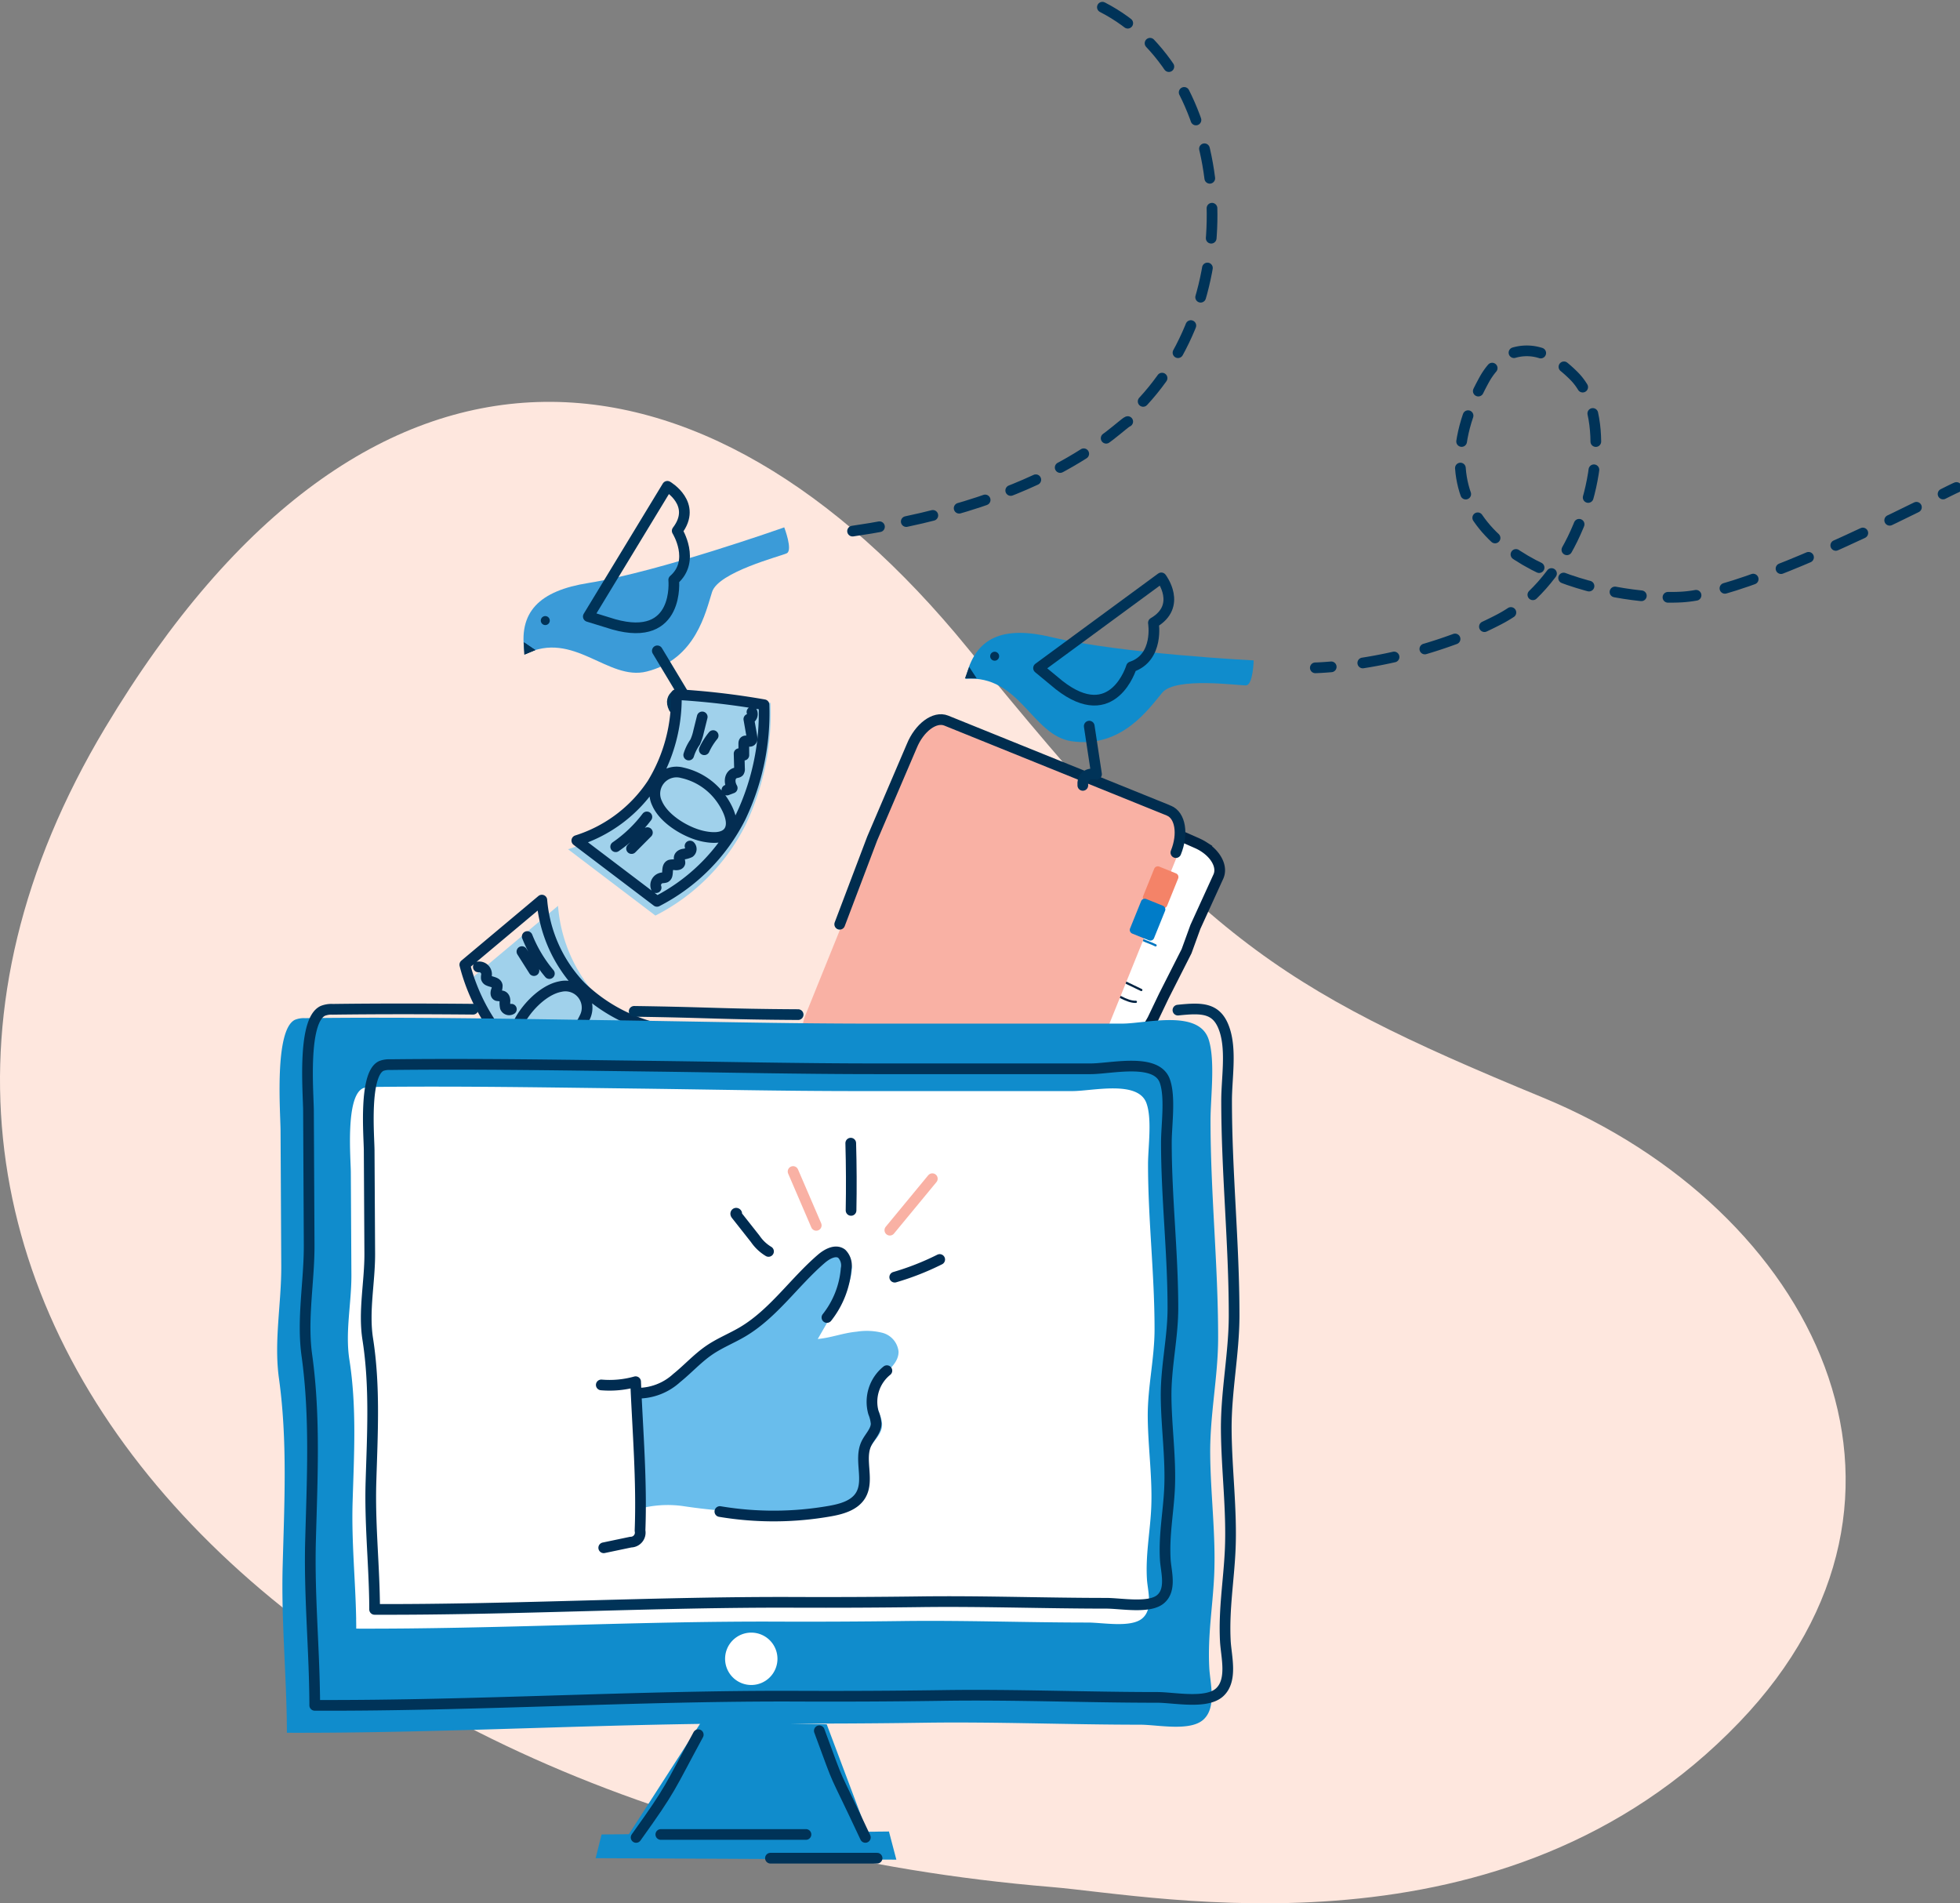
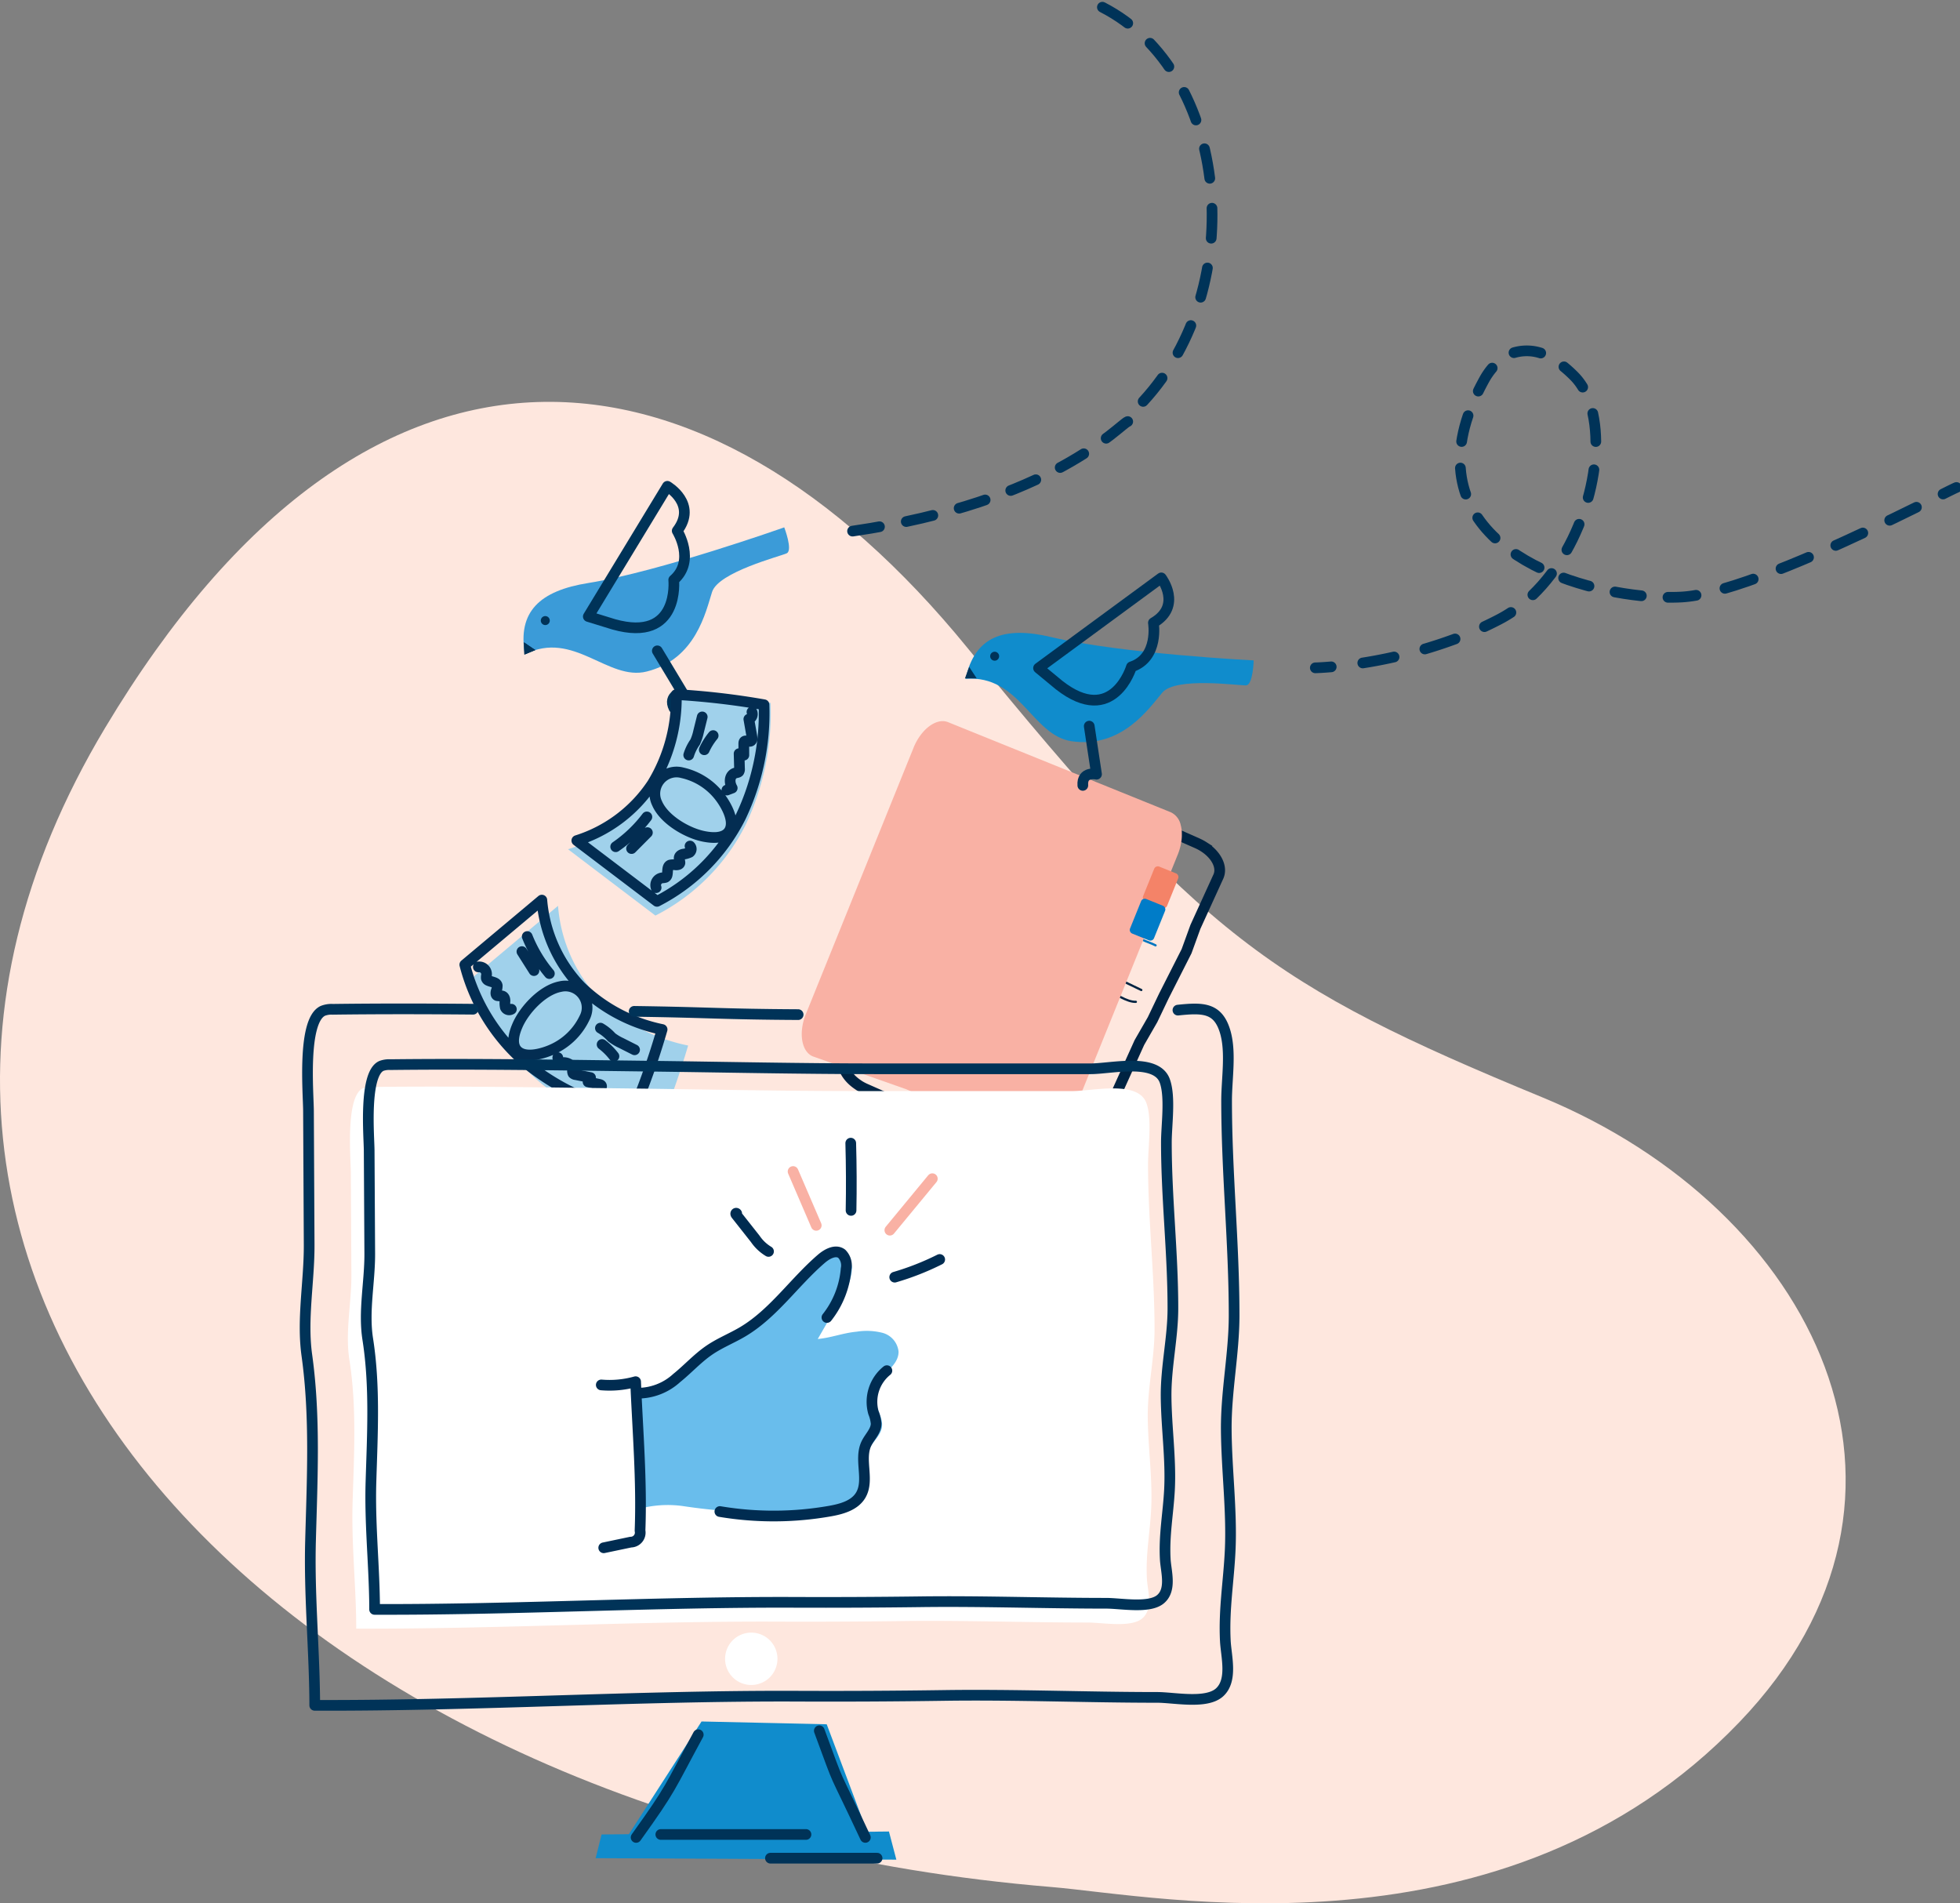
<svg xmlns="http://www.w3.org/2000/svg" width="274.954" height="266.965" viewBox="0 0 274.954 266.965">
  <rect x="0" y="0" width="274.954" height="266.965" fill="#808080" stroke="none" />
  <defs>
    <clipPath id="clip-path">
      <rect id="Rectangle_8098" data-name="Rectangle 8098" width="274.954" height="266.456" transform="translate(41.737 37.416)" fill="none" />
    </clipPath>
    <clipPath id="clip-path-3">
      <rect id="Rectangle_8096" data-name="Rectangle 8096" width="274.954" height="266.456" transform="translate(41.737 37.416)" fill="none" stroke="#707070" stroke-width="1.5" />
    </clipPath>
  </defs>
  <g id="Group_30804" data-name="Group 30804" transform="translate(-41.736 -36.906)">
    <path id="Path_13703" data-name="Path 13703" d="M189.183,301.584c15.019,1.244,63.636,11.2,96.55-23.112,30.582-31.878,10.553-71.9-27.637-87.648s-47.668-22.6-80.664-63.067C140.785,82.814,93.574,77.062,56.479,139,9.02,218.233,82.227,292.724,189.183,301.584" fill="#fee7de" />
-     <path id="Path_13704" data-name="Path 13704" d="M162.2,189.131a6.952,6.952,0,0,0,.953.51l7.734,3.418,4.734,2.3,6.841,3.022,2.439,1.079,3.138,1.177c2.381,1.052,4.908.646,5.647-.907l1.586-2.661,6.3-13.931,1.847-3.209L205,176.622l3.191-6.294,1.238-3.41,3.206-7.025c.633-1.332-.254-3.072-2.019-4.205a6.955,6.955,0,0,0-.953-.511l-5.089-2.248-5.963-2.635-6.617-3.305-7.218-2.807c-2.38-1.052-4.908-.646-5.646.907L177.41,148.7l-1.863,3.242-2.06,4.334-5.957,12.882-2.565,4.859-1.626,4.205-1.374,2.282-1.781,4.418c-.633,1.331.255,3.073,2.02,4.205" fill="#fff" />
    <path id="Path_13705" data-name="Path 13705" d="M162.2,189.131a6.952,6.952,0,0,0,.953.51l7.734,3.418,4.734,2.3,6.841,3.022,2.439,1.079,3.138,1.177c2.381,1.052,4.908.646,5.647-.907l1.586-2.661,6.3-13.931,1.847-3.209L205,176.622l3.191-6.294,1.238-3.41,3.206-7.025c.633-1.332-.254-3.072-2.019-4.205a6.955,6.955,0,0,0-.953-.511l-5.089-2.248-5.963-2.635-6.617-3.305-7.218-2.807c-2.38-1.052-4.908-.646-5.646.907L177.41,148.7l-1.863,3.242-2.06,4.334-5.957,12.882-2.565,4.859-1.626,4.205-1.374,2.282-1.781,4.418c-.633,1.331.255,3.073,2.02,4.205" fill="none" stroke="#002342" stroke-miterlimit="10" stroke-width="1.5" />
    <path id="Path_13706" data-name="Path 13706" d="M170.956,181.921c1.177-.014,2.754.995,4.052,1.673.186.1.365.187.538.266,2.455,1.2,4.912,2.6,7.455,3.57.174.082.33.155.466.217M172.1,179.6c2.072.318,5.289,2.261,7.576,3.315,2.7,1.243,10.489,4.971,13.186,6.214m-19.73-11.767c2.072.319,5.288,2.261,7.575,3.315,2.7,1.244,10.489,4.972,13.186,6.215m-12.462-27.68c1.176-.014,2.753.995,4.052,1.673.185.1.365.187.537.266,2.456,1.2,4.913,2.6,7.455,3.57l.466.217m-11.371-8.049c2.072.318,5.288,2.261,7.575,3.315,2.7,1.244,10.489,4.971,13.186,6.215m-2.252,11.009c-1.257.057-2.962-1.188-4.23-1.773-1.495-.689-5.792-2.806-7.287-3.495m.764-1.658c1.257-.057,2.962,1.189,4.23,1.774,1.5.689,5.792,2.8,7.287,3.494m-10.6-7.19c1.257-.057,2.962,1.189,4.23,1.773l4.485,2.068M183.6,154.649c2.072.319,5.289,2.261,7.576,3.316,2.7,1.243,10.489,4.971,13.186,6.214m-19.826-11.443c2.072.319,5.289,2.261,7.576,3.315l8.091,3.731" fill="none" stroke="#002342" stroke-linecap="round" stroke-linejoin="round" stroke-width="0.308" />
    <path id="Path_13707" data-name="Path 13707" d="M188.6,174.126c.179.094.353.181.52.258,2.376,1.164,4.752,2.53,7.216,3.46.168.079.32.15.451.21m-1.127-12.475c.179.094.353.181.52.258,2.376,1.164,4.752,2.53,7.216,3.46.168.079.32.15.451.21" fill="none" stroke="#0076c0" stroke-linecap="round" stroke-linejoin="round" stroke-width="0.308" />
    <path id="Path_13708" data-name="Path 13708" d="M189.271,165.976a2.423,2.423,0,0,0-.291-.154l-2.351-1.045-1.442-.7-2.079-.923-.741-.33-.95-.364c-.724-.322-1.466-.231-1.659.2l-.426.74-1.634,3.9-.494.893-.41.924-.841,1.757-.309.956-.833,1.964c-.165.372.127.875.67,1.213a2.228,2.228,0,0,0,.291.155l1.546.687,1.813.805,2.017,1,2.187.867c.724.321,1.466.23,1.659-.2l.449-1.01.5-.9.538-1.211,1.55-3.6.679-1.355.411-1.178.369-.635.454-1.238c.165-.371-.128-.874-.67-1.213" fill="#ececec" />
-     <path id="Path_13709" data-name="Path 13709" d="M191.894,190.59a2.057,2.057,0,0,0-.243-.129l-1.38-.613-.851-.4-1.22-.542-.436-.194-.553-.223c-.425-.189-.832-.2-.909-.028l-.185.289-.637,1.561-.212.35-.164.369-.345.7-.1.39-.326.786c-.061.137.1.35.386.527a1.992,1.992,0,0,0,.244.128l.907.4,1.064.473,1.192.571,1.277.526c.424.189.831.2.908.028l.179-.4.214-.354.214-.483.611-1.441.283-.535.146-.478.161-.248.166-.5c.061-.138-.1-.351-.386-.527" fill="#ececec" />
    <path id="Path_13710" data-name="Path 13710" d="M182.844,141.48l-8.107-3.278c-1.609-.651-3.783.956-4.845,3.584l-15.106,37.355c-1.063,2.629-.618,5.295.992,5.946l13.084,4.6,18.147,8.025c1.609.651,3.783-.957,4.846-3.585l4.821-11.924,4.913-12.149L205,161.61l1.955-4.835c.033-.08.064-.16.093-.241.01-.026.019-.054.029-.08.019-.054.038-.107.056-.16.011-.034.021-.066.032-.1l.045-.142.03-.106c.013-.045.026-.089.038-.133s.019-.074.028-.111.021-.086.032-.128.016-.075.025-.113.018-.082.026-.123.015-.078.023-.116.014-.079.021-.118.012-.079.019-.119.011-.075.017-.113l.015-.121.012-.108.012-.123c0-.034.005-.068.007-.1s.006-.085.008-.127,0-.063.005-.094l0-.13c0-.029,0-.058,0-.088s0-.088,0-.131c0-.027,0-.054,0-.081,0-.045,0-.09-.006-.135,0-.024,0-.049,0-.073l-.012-.138c0-.021,0-.042-.006-.063,0-.047-.011-.1-.017-.142,0-.017-.005-.035-.008-.052-.007-.05-.015-.1-.023-.149a.384.384,0,0,1-.008-.039c-.009-.052-.019-.1-.031-.156l-.005-.022c-.013-.056-.027-.111-.041-.166a2.539,2.539,0,0,0-1.4-1.8l-1.444-.584Z" fill="#f9b1a4" />
-     <path id="Path_13711" data-name="Path 13711" d="M176.3,194.71l5.843,2.542,4.5,1.642c1.609.65,3.783-.957,4.846-3.585l2.87-7.1m11.113-37.7L174.48,137.982c-1.609-.651-3.79.972-4.852,3.6l-5.538,12.941-4.557,12.025m46.178-15.936c1.609.651,2.043,3.255.98,5.883" fill="none" stroke="#002d4f" stroke-linecap="round" stroke-linejoin="round" stroke-width="1.5" />
    <path id="Path_13712" data-name="Path 13712" d="M204.741,164.258l-2.334-.944a.553.553,0,0,1-.306-.721l1.546-3.823a.555.555,0,0,1,.721-.306l2.334.944a.554.554,0,0,1,.306.722l-1.546,3.822a.553.553,0,0,1-.721.306" fill="#f48368" />
    <path id="Path_13713" data-name="Path 13713" d="M202.906,168.8l-2.334-.944a.553.553,0,0,1-.306-.721l1.546-3.823a.555.555,0,0,1,.721-.306l2.334.944a.554.554,0,0,1,.306.722l-1.546,3.822a.553.553,0,0,1-.721.306" fill="#007cc8" />
    <path id="Path_13714" data-name="Path 13714" d="M108.229,173.845a28.721,28.721,0,0,0,9.64,15.2,36.489,36.489,0,0,0,15.861,7.181,117.147,117.147,0,0,0,4.54-12.67,24.81,24.81,0,0,1-12.4-6.5,21.268,21.268,0,0,1-5.851-13.091l-11.792,9.88" fill="#a0d1eb" />
    <path id="Path_13715" data-name="Path 13715" d="M126.2,183.41a9.075,9.075,0,0,1,1.662,1.655m-12.908-14.681,1.686,2.662m-.942-4.776a18.985,18.985,0,0,0,3.106,5.195m7.16,7.653a6.461,6.461,0,0,1,1.573,1.285,7.141,7.141,0,0,0,1.346.806l1.872.946m-10.772,1.1c.036.263.074.526.11.79,1.042-.31,1.943.129,1.962.954a.836.836,0,0,0,.066.47.654.654,0,0,0,.408.178l2.051.41-.349.6,1.5.331c.164.035.337.08.382.22.068.211-.19.526-.184.765.006.295.385.351.716.367l2.354.119a.756.756,0,0,0,.877.648M108.839,172.53a1.034,1.034,0,0,1,1.148,1.148,1.482,1.482,0,0,0-.031.439.5.5,0,0,0,.3.326c.447.217,1.156.23,1.236.715a2.132,2.132,0,0,1-.151.772c-.069.262-.068.545.155.632a3.227,3.227,0,0,0,.616.032c.341.049.456.361.465.678a3.114,3.114,0,0,0,.048.939.591.591,0,0,0,.85.254m6.877-3.177c-2.515.465-5.1,3.292-6.029,5.464-.247.579-1.117,2.623.093,3.637,1.4,1.173,4.327-.077,4.644-.216a9.137,9.137,0,0,0,4.679-4.494,3.043,3.043,0,0,0-3.387-4.391Zm-13.412-3.065a26.829,26.829,0,0,0,8.933,14.066,33.877,33.877,0,0,0,14.622,6.692,106.576,106.576,0,0,0,4.123-11.672,23.052,23.052,0,0,1-11.433-6.049,19.85,19.85,0,0,1-5.438-12.1Z" fill="none" stroke="#032d52" stroke-linecap="round" stroke-linejoin="round" stroke-width="1.5" />
-     <path id="Path_13716" data-name="Path 13716" d="M81.967,278.173c-.119-7.226-.774-14.285-.578-21.619.234-8.772.692-17.61-.524-26.334-.72-5.173.354-10.487.328-15.725q-.048-9.5-.1-19c-.013-2.557-.906-14.094,2.008-15.541a3.3,3.3,0,0,1,1.429-.234c14.351-.185,28.549.09,42.839.289,12.164.17,24.327.474,36.492.474h35.311c3.3,0,10.734-2.059,12.116,2.222.956,2.961.263,8.186.263,11.312,0,10.294,1.068,20.217,1.068,30.519,0,5.447-1.15,10.711-1.113,16.246.038,5.691.823,11.559.551,17.227-.21,4.36-.915,8.308-.683,12.8.112,2.172,1.065,5.549-.8,7.279s-6.46.733-8.879.733c-10.108,0-20.268-.424-30.364-.276q-10.308.152-20.619.107c-22.746-.1-45.836,1.384-68.731,1.3q0-.891-.018-1.779" fill="#108ccc" />
    <path id="Path_13717" data-name="Path 13717" d="M91.7,264c-.1-5.478-.664-10.829-.5-16.389.2-6.65.593-13.35-.448-19.964-.618-3.921.3-7.95.28-11.92l-.081-14.4c-.011-1.938-.777-10.684,1.721-11.781a3.153,3.153,0,0,1,1.225-.177c12.3-.141,24.474.068,36.724.219,10.427.129,20.853.359,31.282.359h30.27c2.827,0,9.2-1.561,10.386,1.685.82,2.244.226,6.205.226,8.575,0,7.8.915,15.326.915,23.136,0,4.129-.986,8.12-.954,12.316.033,4.314.706,8.762.472,13.059-.179,3.305-.783,6.3-.585,9.7.1,1.646.913,4.206-.687,5.518s-5.537.556-7.611.556c-8.665,0-17.375-.322-26.029-.209q-8.836.114-17.676.08c-19.5-.076-39.292,1.05-58.919.985,0-.451-.007-.9-.015-1.349" fill="#fff" />
    <path id="Path_13718" data-name="Path 13718" d="M94.274,261.293c-.1-5.509-.664-10.89-.5-16.482.2-6.687.593-13.424-.449-20.076-.617-3.943.3-7.994.281-11.988q-.041-7.242-.082-14.483c-.011-1.949-.776-10.745,1.722-11.848a3.132,3.132,0,0,1,1.225-.178c12.3-.141,24.474.069,36.723.22,10.428.13,20.854.361,31.283.362h30.27c2.826,0,9.2-1.57,10.386,1.694.82,2.257.226,6.24.226,8.623,0,7.848.915,15.413.915,23.267,0,4.152-.986,8.166-.954,12.385.033,4.339.705,8.812.472,13.133-.18,3.324-.784,6.334-.586,9.758.1,1.656.914,4.23-.686,5.55s-5.537.559-7.611.559c-8.666,0-17.375-.324-26.03-.211q-8.836.115-17.675.081c-19.5-.076-39.293,1.055-58.919.99Q94.286,261.97,94.274,261.293ZM130.7,178.765c10.688.149,12.312.4,23,.457m53.28-.63c3.5-.373,5.546-.33,6.568,2.834.944,2.923.26,6.756.259,9.842,0,10.163,1.054,19.959,1.054,30.129,0,5.378-1.135,10.575-1.1,16.039.038,5.619.812,11.412.544,17.007-.207,4.3-.9,8.2-.675,12.637.111,2.144,1.052,5.478-.79,7.186s-6.377.725-8.766.725c-9.98,0-20.01-.42-29.977-.273q-10.176.148-20.356.105c-22.456-.1-45.251,1.366-67.854,1.282q0-.881-.017-1.756c-.118-7.134-.765-14.1-.571-21.344.231-8.66.683-17.385-.517-26-.711-5.107.349-10.353.323-15.524q-.046-9.378-.094-18.756c-.013-2.524-.894-12.589,1.983-14.017a3.229,3.229,0,0,1,1.41-.231c6.59-.085,13.147-.072,19.695-.013" fill="none" stroke="#003358" stroke-linecap="round" stroke-linejoin="round" stroke-width="1.5" />
    <path id="Path_13719" data-name="Path 13719" d="M150.8,269.579a3.673,3.673,0,1,1-3.673-3.673,3.673,3.673,0,0,1,3.673,3.673" fill="#fff" />
    <rect id="Rectangle_8095" data-name="Rectangle 8095" width="274.954" height="266.456" transform="translate(41.737 37.416)" fill="none" />
    <path id="Path_13720" data-name="Path 13720" d="M140.151,278.37,129.8,294.427h33.8l-5.89-15.664" fill="#108ccc" />
    <path id="Path_13722" data-name="Path 13722" d="M126.126,294.219l40.314-.416,1.039,3.949-42.184-.208Z" fill="#108ccc" />
    <path id="Path_13723" data-name="Path 13723" d="M149.815,297.544h14.962m-30.339-3.325H154.8" fill="none" stroke="#003358" stroke-linecap="round" stroke-linejoin="round" stroke-width="1.5" />
    <path id="Path_13724" data-name="Path 13724" d="M202.1,93.209c15.029-16.251,12.1-46.16-5.718-55.293" fill="none" stroke="#003358" stroke-linecap="round" stroke-linejoin="round" stroke-width="1.5" stroke-dasharray="4.211 4.211" />
    <path id="Path_13725" data-name="Path 13725" d="M115.372,128.676c-1.054-5.975,2.091-8.911,8.887-9.993,10.008-1.6,27.492-7.808,27.492-7.808s1.24,3.22.35,3.64-9.575,2.624-10.472,5.416-2.263,9.44-9.173,11.168c-5.471,1.367-10.235-5.872-17.084-2.423" fill="#3b9bd8" />
    <path id="Path_13726" data-name="Path 13726" d="M136.284,136.222c-.913-1.821,1.177-2.183,1.177-2.183l-3.514-5.843m-9.682-4.814,11.091-18.263s4.264,2.477,1.381,6.244c0,0,2.62,4.192-.49,6.887,0,0,.9,8.847-8.406,6.233Z" fill="none" stroke="#003358" stroke-linecap="round" stroke-linejoin="round" stroke-width="1.5" />
    <path id="Path_13727" data-name="Path 13727" d="M117.695,124.281a.629.629,0,1,0,.207-.865.629.629,0,0,0-.207.865" fill="#003358" />
    <rect id="Rectangle_8097" data-name="Rectangle 8097" width="274.954" height="266.456" transform="translate(41.737 37.416)" fill="none" />
    <path id="Path_13728" data-name="Path 13728" d="M115.3,128.722l1.53-.634L115.23,127Z" fill="#003358" />
    <path id="Path_13729" data-name="Path 13729" d="M115.3,128.722l1.53-.634L115.23,127Z" fill="#003358" />
    <g id="Group_30801" data-name="Group 30801">
      <g id="Group_30800" data-name="Group 30800" clip-path="url(#clip-path)">
        <path id="Path_13730" data-name="Path 13730" d="M133.677,165.331a28.722,28.722,0,0,0,12.678-12.774,36.5,36.5,0,0,0,3.479-17.059,117.069,117.069,0,0,0-13.361-1.613,24.814,24.814,0,0,1-3.583,13.531,21.27,21.27,0,0,1-11.464,8.611q6.125,4.653,12.251,9.3" fill="#a0d1eb" />
        <path id="Path_13731" data-name="Path 13731" d="M140.536,142.071a9.1,9.1,0,0,1,1.244-1.987m-11.448,15.845,2.222-2.235m-4.448,1.979a18.988,18.988,0,0,0,4.375-4.182m5.872-8.68a6.483,6.483,0,0,1,.9-1.82,7.135,7.135,0,0,0,.486-1.491l.507-2.035m3.462,10.259.746-.283c-.533-.946-.306-1.923.494-2.124.161-.04.347-.056.444-.169a.655.655,0,0,0,.084-.437l-.057-2.091.667.206q0-.768-.011-1.536c0-.167,0-.347.13-.421.191-.113.555.068.787.01.286-.072.257-.454.2-.781q-.2-1.16-.406-2.321a.756.756,0,0,0,.437-1m-13.445,24.636a1.033,1.033,0,0,1,.864-1.374,1.52,1.52,0,0,0,.435-.067.5.5,0,0,0,.251-.366c.113-.484-.032-1.178.423-1.364a2.143,2.143,0,0,1,.786-.025c.271.01.547-.053.582-.291a3.171,3.171,0,0,0-.106-.608c-.027-.342.252-.524.558-.6a3.122,3.122,0,0,0,.906-.255.592.592,0,0,0,.058-.886m-4.625-6c1.013,2.35,4.344,4.246,6.667,4.666.619.112,2.805.507,3.526-.9.832-1.624-1.037-4.2-1.243-4.481a9.133,9.133,0,0,0-5.42-3.564,3.043,3.043,0,0,0-3.53,4.277Zm-.01,13.758A26.827,26.827,0,0,0,145.635,151.5a33.875,33.875,0,0,0,3.279-15.743,106.843,106.843,0,0,0-12.3-1.429,23.06,23.06,0,0,1-3.359,12.491,19.854,19.854,0,0,1-10.6,7.99Z" fill="none" stroke="#032d52" stroke-linecap="round" stroke-linejoin="round" stroke-width="1.5" />
        <path id="Path_13732" data-name="Path 13732" d="M199.936,96.038c-1.1.369-10.532,11.29-38.6,15.365" fill="none" stroke="#003358" stroke-linecap="round" stroke-linejoin="round" stroke-width="1.5" stroke-dasharray="3.827 3.827" />
        <path id="Path_13733" data-name="Path 13733" d="M310.578,108.057c-7.4,3.653-20.43,9.857-28.879,11.922" fill="none" stroke="#003358" stroke-linecap="round" stroke-linejoin="round" stroke-width="1.5" stroke-dasharray="4.172 4.172" />
        <path id="Path_13734" data-name="Path 13734" d="M271.989,120.474c-12.894-1.331-31.219-8.883-23.65-27.006" fill="none" stroke="#003358" stroke-linecap="round" stroke-linejoin="round" stroke-width="1.5" stroke-dasharray="3.738 3.738" />
        <path id="Path_13735" data-name="Path 13735" d="M254.123,86.374a6.411,6.411,0,0,1,5.454.894" fill="none" stroke="#003358" stroke-linecap="round" stroke-linejoin="round" stroke-width="1.5" stroke-dasharray="3.806 3.806" />
        <path id="Path_13736" data-name="Path 13736" d="M265.177,94.9c1.764,7.957-1.98,20.35-9.889,26.749" fill="none" stroke="#003358" stroke-linecap="round" stroke-linejoin="round" stroke-width="1.5" stroke-dasharray="3.971 3.971" />
        <path id="Path_13737" data-name="Path 13737" d="M245.855,126.531a67.869,67.869,0,0,1-15.153,3.676" fill="none" stroke="#003358" stroke-linecap="round" stroke-linejoin="round" stroke-width="1.5" stroke-dasharray="4.465 4.465" />
        <path id="Path_13738" data-name="Path 13738" d="M228.482,130.441c-1.415.123-2.228.138-2.228.138m27.433-7.761a19.032,19.032,0,0,1-1.71,1q-1,.519-2,.985m11.155-36.442a18.679,18.679,0,0,1,1.408,1.279,8.323,8.323,0,0,1,1.218,1.563m-14.642.558q.4-.814.865-1.656a9.849,9.849,0,0,1,1.08-1.563m28.6,31.863a17.46,17.46,0,0,1-2.071.245c-.591.031-1.215.043-1.868.037m40.472-15.4c-.154.052-.82.38-1.878.908" fill="none" stroke="#003358" stroke-linecap="round" stroke-linejoin="round" stroke-width="1.5" />
        <path id="Path_13739" data-name="Path 13739" d="M177.185,132.115c1.305-5.925,5.332-7.439,12.027-5.847,9.86,2.343,28.392,3.27,28.392,3.27s-.082,3.449-1.066,3.5-9.851-1.227-11.745,1.012-5.693,7.862-12.74,6.824c-5.579-.824-7.221-9.333-14.868-8.757" fill="#108ccc" />
        <path id="Path_13740" data-name="Path 13740" d="M193.637,147.068c-.149-2.032,1.921-1.569,1.921-1.569l-1.02-6.741m-7.113-8.144,17.22-12.651s3,3.916-1.106,6.3c0,0,.822,4.874-3.08,6.179,0,0-2.546,8.52-10.149,2.555Z" fill="none" stroke="#003358" stroke-linecap="round" stroke-linejoin="round" stroke-width="1.5" />
        <path id="Path_13741" data-name="Path 13741" d="M180.649,129.052a.628.628,0,1,0,.521-.721.629.629,0,0,0-.521.721" fill="#003358" />
      </g>
    </g>
    <path id="Path_13742" data-name="Path 13742" d="M177.1,132.063l1.656,0-1.06-1.612Z" fill="#003358" />
    <g id="Group_30803" data-name="Group 30803">
      <g id="Group_30802" data-name="Group 30802" clip-path="url(#clip-path)">
        <path id="Path_13743" data-name="Path 13743" d="M131.473,231.776a15.164,15.164,0,0,0,7.957-4.207c2.125-2.166,5.192-3.118,7.592-4.975a49.717,49.717,0,0,0,4.242-4.2c1.053-1.039,2.2-1.979,3.342-2.918l3.794-3.113a2.57,2.57,0,0,1,2.856,2.442,8.1,8.1,0,0,1-1.459,4.124l-3.345,5.793c1.913-.175,3.55-.851,5.463-1.026a8.968,8.968,0,0,1,3.645.167,3.059,3.059,0,0,1,2.227,2.627c.034,2.295-3.214,3.473-3.461,5.755-.186,1.722,1.46,3.309,1.1,5-.23,1.08-1.208,1.829-1.688,2.823-.969,2.01.239,4.649-.953,6.536-.907,1.436-2.807,1.806-4.5,1.99a80.449,80.449,0,0,1-20.768-.441,15.409,15.409,0,0,0-6.578.519,103.323,103.323,0,0,0,.318-16.911c-.009-.211.322-.17.211.01" fill="#69bdec" />
        <path id="Path_13744" data-name="Path 13744" d="M149.546,212.437a5.944,5.944,0,0,1-1.853-1.75L145.02,207.3c-.047-.058-.1-.139-.055-.2s.166.031.1.063m-18.98,24a13.482,13.482,0,0,0,4.817-.453c.291,6.97.886,13.921.619,20.892a1.334,1.334,0,0,1-1.3,1.61l-3.792.795" fill="none" stroke="#002c51" stroke-linecap="round" stroke-linejoin="round" stroke-width="1.5" />
        <path id="Path_13745" data-name="Path 13745" d="M156.242,208.782l-3.25-7.554" fill="none" stroke="#f9b1a4" stroke-linecap="round" stroke-linejoin="round" stroke-width="1.5" />
        <path id="Path_13746" data-name="Path 13746" d="M161.124,206.684q.09-4.716-.043-9.433" fill="none" stroke="#002c51" stroke-linecap="round" stroke-linejoin="round" stroke-width="1.5" />
        <path id="Path_13747" data-name="Path 13747" d="M166.565,209.458l5.96-7.222" fill="none" stroke="#f9b1a4" stroke-linecap="round" stroke-linejoin="round" stroke-width="1.5" />
        <path id="Path_13748" data-name="Path 13748" d="M131.143,232.323a8.087,8.087,0,0,0,5.522-2.128c1.576-1.267,2.937-2.8,4.611-3.934,1.471-1,3.142-1.656,4.668-2.565,4.31-2.568,7.2-6.941,11-10.212.81-.7,2.006-1.358,2.866-.725a2.322,2.322,0,0,1,.623,2.11,12.661,12.661,0,0,1-2.692,6.835m8.41,7.458a5.613,5.613,0,0,0-1.882,5.9,5.222,5.222,0,0,1,.375,1.528c-.01,1.061-.928,1.864-1.38,2.824-1.045,2.22.467,5.1-.783,7.211-.852,1.438-2.663,1.945-4.309,2.235a45.616,45.616,0,0,1-15.45.063m24.529-32.876a37.385,37.385,0,0,0,6.308-2.478" fill="none" stroke="#002c51" stroke-linecap="round" stroke-linejoin="round" stroke-width="1.5" />
      </g>
    </g>
    <g id="Group_30799" data-name="Group 30799">
      <g id="Group_30798" data-name="Group 30798" clip-path="url(#clip-path-3)">
        <path id="Path_13721" data-name="Path 13721" d="M139.69,280.223c-4.136,7.615-3.642,7.329-8.719,14.412m25.7-14.962c3.26,8.824,1.449,4.248,6.46,14.959" fill="none" stroke="#003358" stroke-linecap="round" stroke-linejoin="round" stroke-width="1.5" />
      </g>
    </g>
  </g>
</svg>